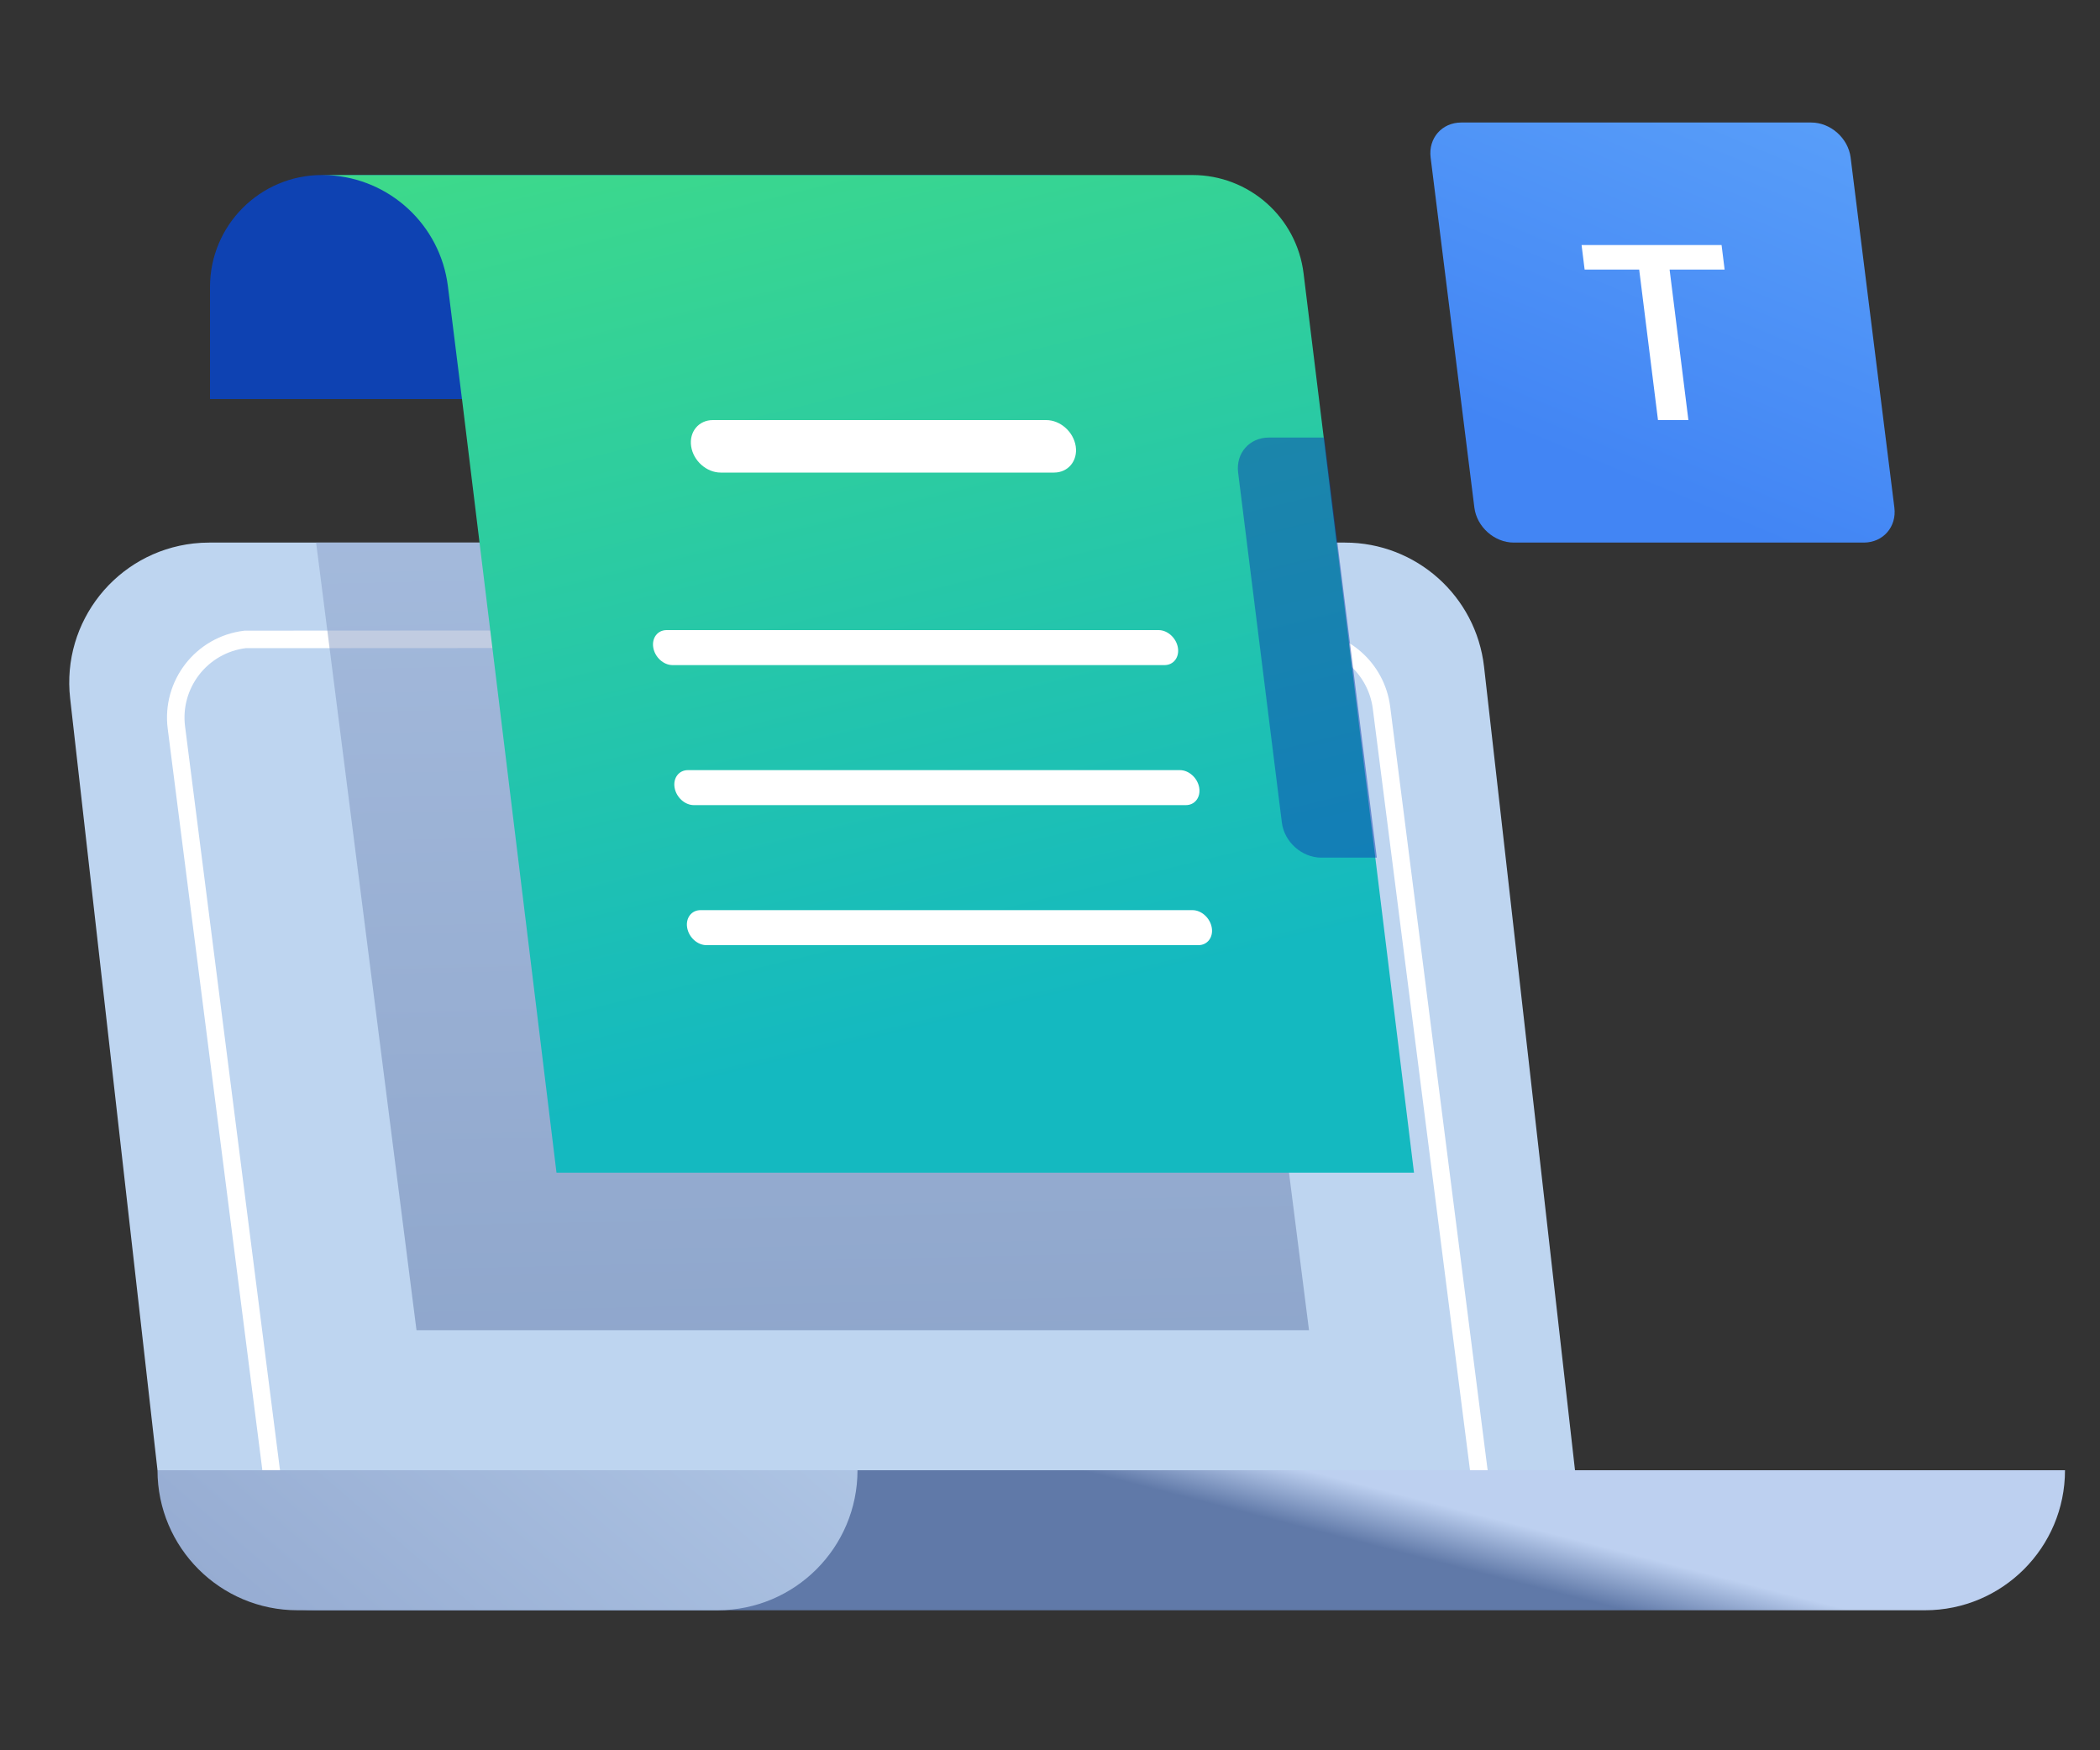
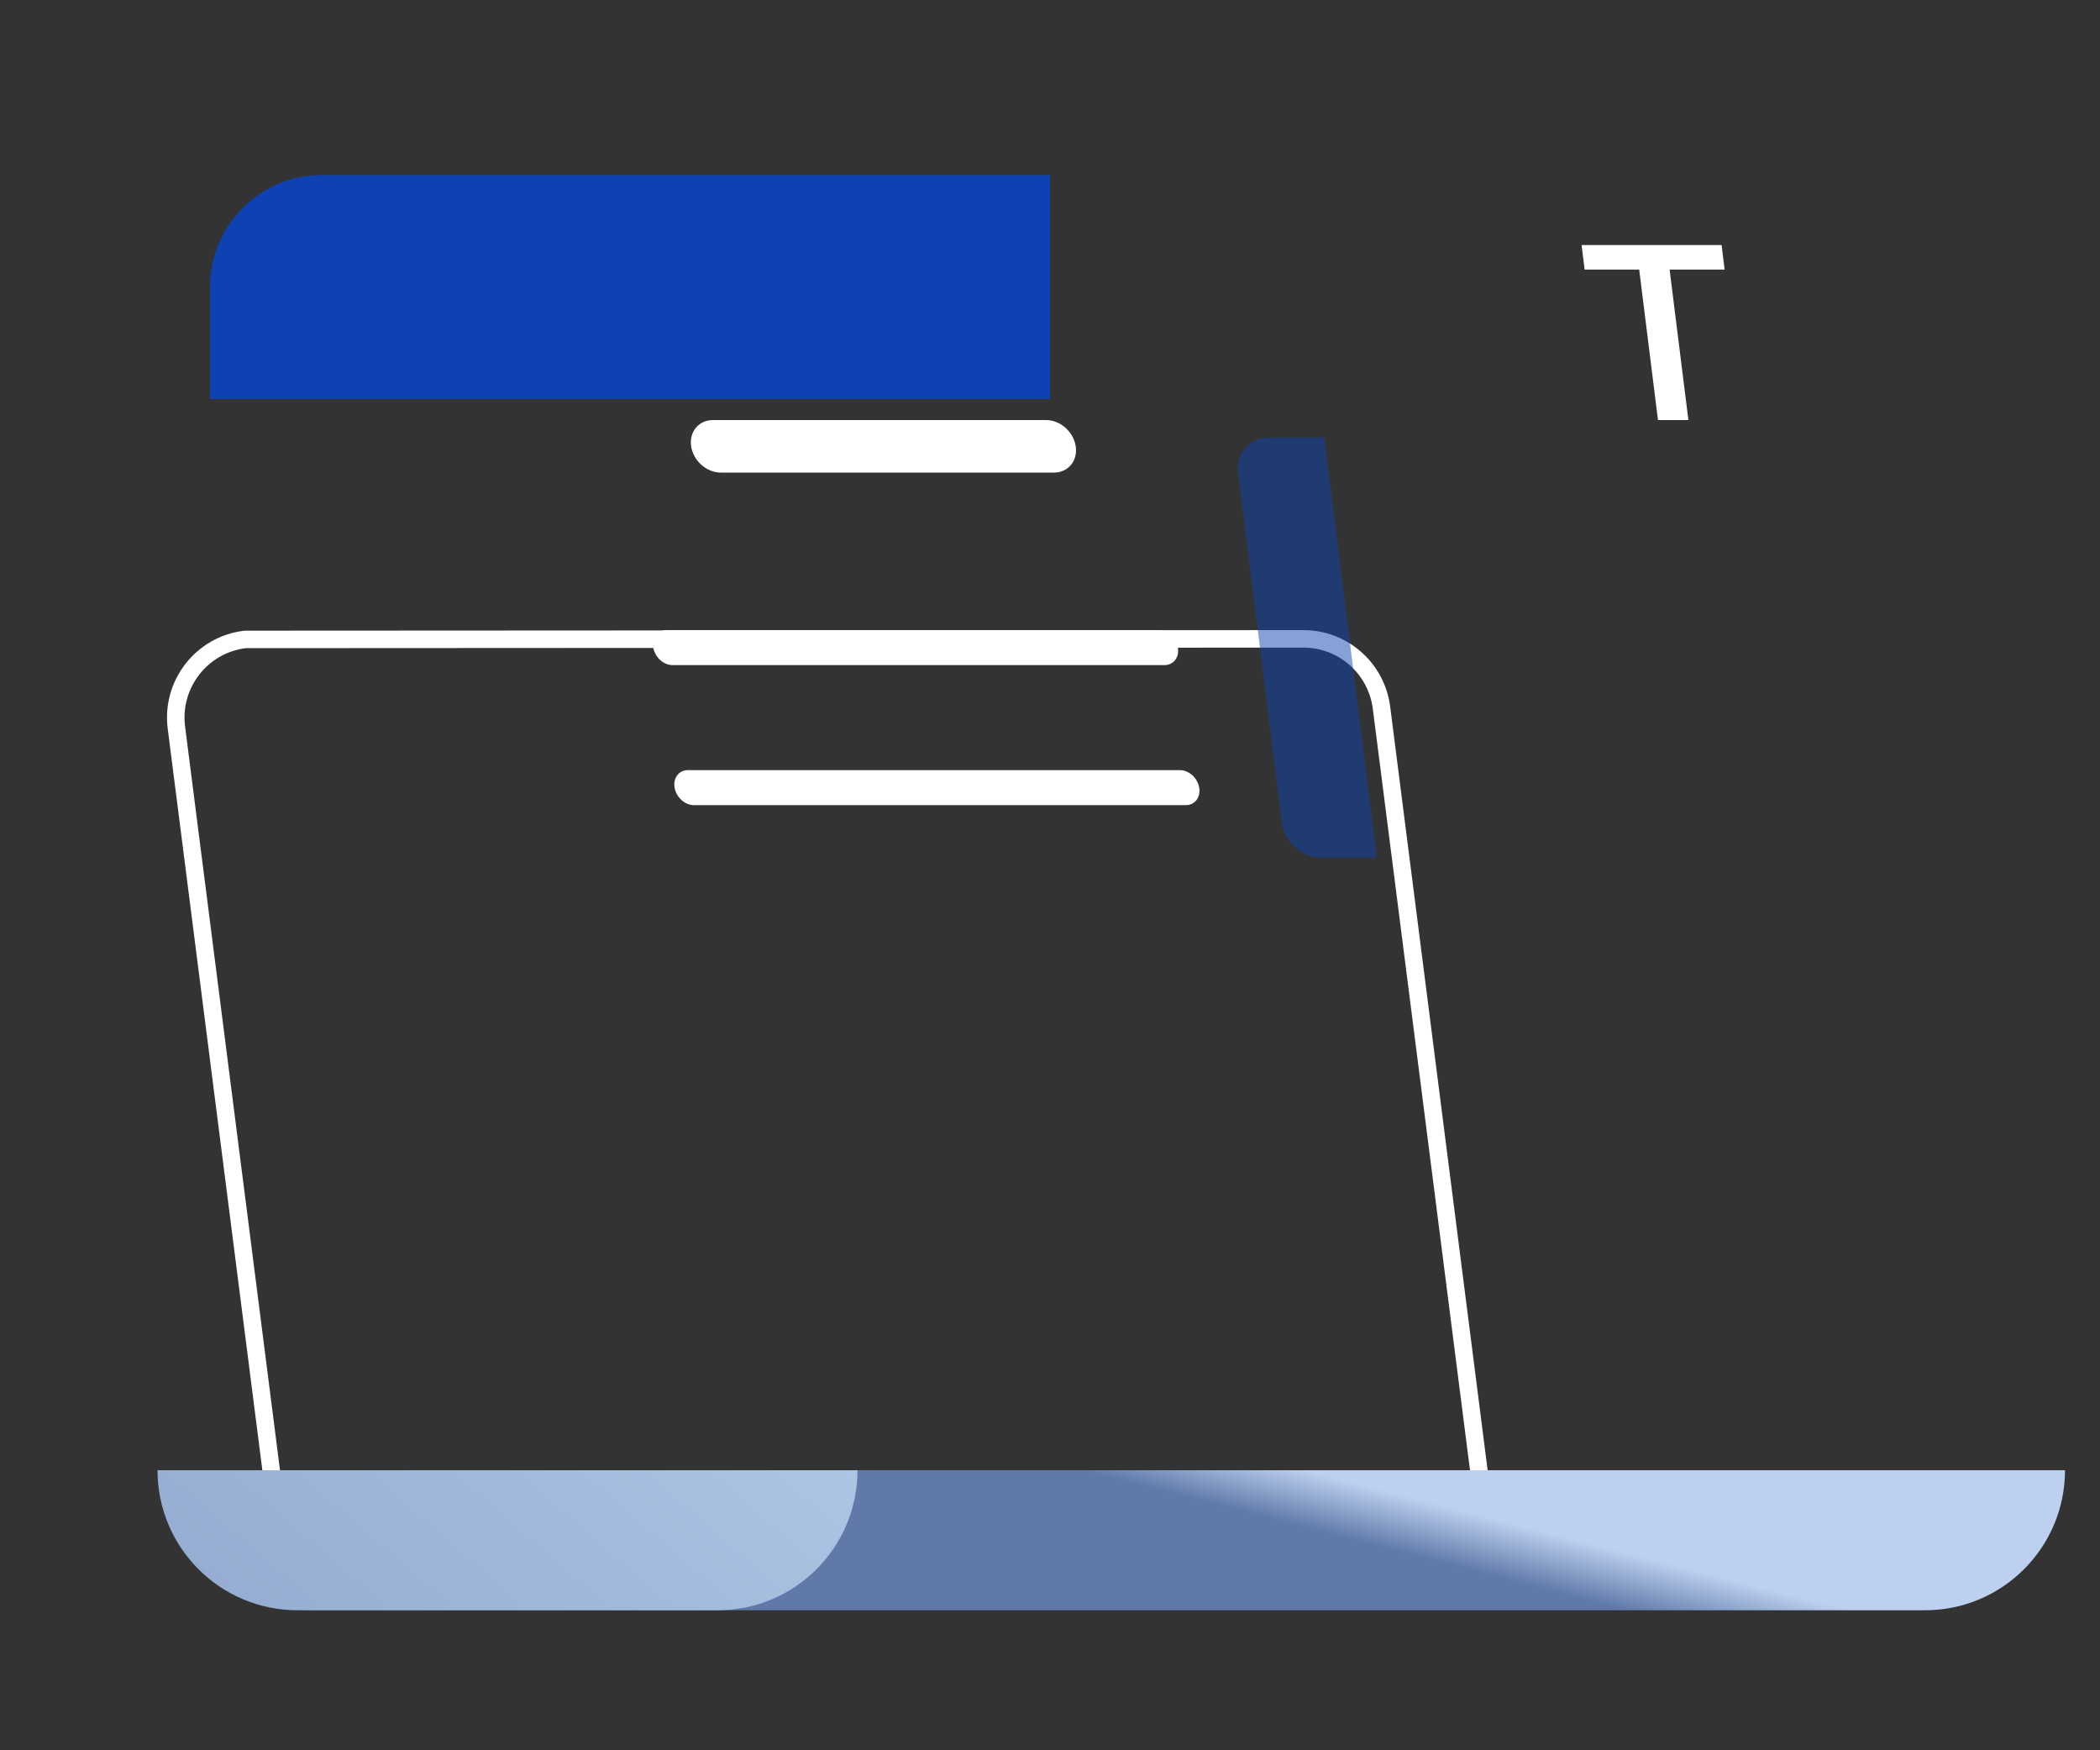
<svg xmlns="http://www.w3.org/2000/svg" width="60px" height="50px" viewBox="0 0 60 50" version="1.1">
  <rect x="0" y="0" width="60" height="50" fill="#333333" stroke="none" />
  <title>554E8A7A-1E55-4567-A291-32596AA00241</title>
  <defs>
    <linearGradient x1="73.684%" y1="48.376%" x2="62.709%" y2="51.526%" id="linearGradient-1">
      <stop stop-color="#BDD0F0" offset="0%" />
      <stop stop-color="#6079A8" offset="100%" />
    </linearGradient>
    <linearGradient x1="0%" y1="52%" x2="179.653%" y2="10.24%" id="linearGradient-2">
      <stop stop-color="#96ACD2" offset="0%" />
      <stop stop-color="#BED5F0" offset="100%" />
    </linearGradient>
    <linearGradient x1="73.684%" y1="-136.207%" x2="80.46%" y2="101.226%" id="linearGradient-3">
      <stop stop-color="#BDD0F0" offset="0%" />
      <stop stop-color="#6079A8" offset="100%" />
    </linearGradient>
    <linearGradient x1="21.23%" y1="-36.511%" x2="54.032%" y2="86.375%" id="linearGradient-4">
      <stop stop-color="#4BE479" offset="0%" />
      <stop stop-color="#14B9C0" offset="100%" />
    </linearGradient>
    <linearGradient x1="86.926%" y1="-121.03%" x2="0%" y2="65.884%" id="linearGradient-5">
      <stop stop-color="#72BAFF" offset="0%" />
      <stop stop-color="#4285F4" offset="100%" />
    </linearGradient>
  </defs>
  <g id="Website" stroke="none" stroke-width="1" fill="none" fill-rule="evenodd">
    <g id="Formsio_Features---Design-and-Assemble" transform="translate(-344, -730)">
      <g id="Group-36" transform="translate(128, 730)">
        <g id="Group-19" transform="translate(195, 0)">
          <g id="Forms-Designer" transform="translate(21, 0)">
            <rect id="Rectangle" opacity="0.1" x="0" y="0" width="60" height="50" rx="5" />
            <g transform="translate(1.5, 3.5)" id="Group-39">
              <g id="Group-35" transform="translate(0, 12)">
-                 <path d="M4.478,4.54747351e-13 L36.927,4.54747351e-13 C38.962,4.50758575e-13 40.673,1.528 40.902,3.55 L43.5,26.5 L43.5,26.5 L3,26.5 L0.504,4.45 C0.255,2.255 1.833,0.274 4.028,0.025 C4.178,0.008 4.328,4.54774969e-13 4.478,4.54747351e-13 Z" id="Rectangle" fill="#BED5F0" />
                <path d="M35.739,2.75 C36.305,2.75 36.827,2.96 37.226,3.311 C37.624,3.662 37.899,4.153 37.971,4.715 L37.971,4.715 L40.784,26.75 L6.28,26.75 L3.54,5.285 C3.461,4.669 3.64,4.079 3.992,3.623 C4.347,3.164 4.88,2.841 5.503,2.766 L5.503,2.766 Z" id="Rectangle-Copy-15" stroke="#FFFFFF" stroke-width="0.5" />
                <g id="Group-34" transform="translate(3, 26.5)">
                  <path d="M0.5,0 L54.5,0 C54.5,2.209 52.709,4 50.5,4 L4.5,4 C2.291,4 0.5,2.209 0.5,0 L0.5,0 L0.5,0 Z" id="Rectangle-Copy-20" fill="url(#linearGradient-1)" />
                  <path d="M0,0 L20,0 C20,2.209 18.209,4 16,4 L4,4 C1.791,4 2.705415e-16,2.209 0,0 L0,0 L0,0 Z" id="Rectangle" fill="url(#linearGradient-2)" />
                </g>
-                 <path d="M33.043,0 L35.9,22.5 L10.4,22.5 L7.532,0 L33.043,0 Z" id="Combined-Shape" fill="url(#linearGradient-3)" opacity="0.5" />
              </g>
              <g id="Group-35" transform="translate(4.5, 1.5)">
                <path d="M3.2,0 L24,0 L24,0 L24,6.4 L0,6.4 L0,3.2 C-5.57187765e-16,1.433 1.433,-1.19439429e-16 3.2,0 Z" id="Rectangle" fill="#0E42B2" />
-                 <path d="M28.069,-5.68434189e-13 C29.685,-5.67842951e-13 31.048,1.206 31.245,2.81 L34.4,28.5 L9.9,28.5 L7.2,6.4 L7.199,6.397 L6.797,3.175 C6.578,1.426 5.137,0.098 3.395,0.005 L3.2,-5.1159077e-13 L3.2,-5.1159077e-13 L28.069,-5.68434189e-13 Z" id="Combined-Shape-Copy" fill="url(#linearGradient-4)" />
                <path d="M31.837,7.5 L33.337,19.5 L31.75,19.5 C31.198,19.5 30.694,19.052 30.625,18.5 L29.375,8.5 C29.306,7.948 29.698,7.5 30.25,7.5 L31.837,7.5 Z" id="Combined-Shape" fill="#0E42B2" opacity="0.5" />
                <path d="M27.712,17 C27.969,17 28.216,17.224 28.263,17.5 C28.31,17.776 28.139,18 27.882,18 L13.825,18 C13.567,18 13.321,17.776 13.274,17.5 C13.227,17.224 13.397,17 13.655,17 L27.712,17 Z" id="Path" fill="#FFFFFF" />
                <path d="M27.103,13 C27.36,13 27.607,13.224 27.654,13.5 C27.701,13.776 27.53,14 27.273,14 L13.216,14 C12.958,14 12.712,13.776 12.665,13.5 C12.618,13.224 12.788,13 13.046,13 L27.103,13 Z" id="Path" fill="#FFFFFF" />
-                 <path d="M28.071,21 C28.328,21 28.575,21.224 28.622,21.5 C28.669,21.776 28.498,22 28.241,22 L14.184,22 C13.926,22 13.68,21.776 13.633,21.5 C13.586,21.224 13.757,21 14.014,21 L28.071,21 Z" id="Path-Copy-3" fill="#FFFFFF" />
                <path d="M23.891,7 C24.295,7 24.673,7.336 24.735,7.75 C24.797,8.164 24.519,8.5 24.115,8.5 L14.592,8.5 C14.187,8.5 13.809,8.164 13.747,7.75 C13.685,7.336 13.963,7 14.367,7 L23.891,7 Z" id="Combined-Shape" fill="#FFFFFF" />
              </g>
              <g id="Add-TextBox" transform="translate(39.25, 0)">
-                 <path d="M1,0 L11,0 C11.552,0 12.056,0.448 12.125,1 L13.375,11 C13.444,11.552 13.052,12 12.5,12 L2.5,12 C1.948,12 1.444,11.552 1.375,11 L0.125,1 C0.056,0.448 0.448,0 1,0 Z" id="Rectangle" fill="url(#linearGradient-5)" />
                <polygon id="T" fill="#FFFFFF" fill-rule="nonzero" points="7.49 8.5 6.953 4.201 8.525 4.201 8.438 3.5 4.438 3.5 4.525 4.201 6.084 4.201 6.621 8.5" />
              </g>
            </g>
          </g>
        </g>
      </g>
    </g>
  </g>
</svg>